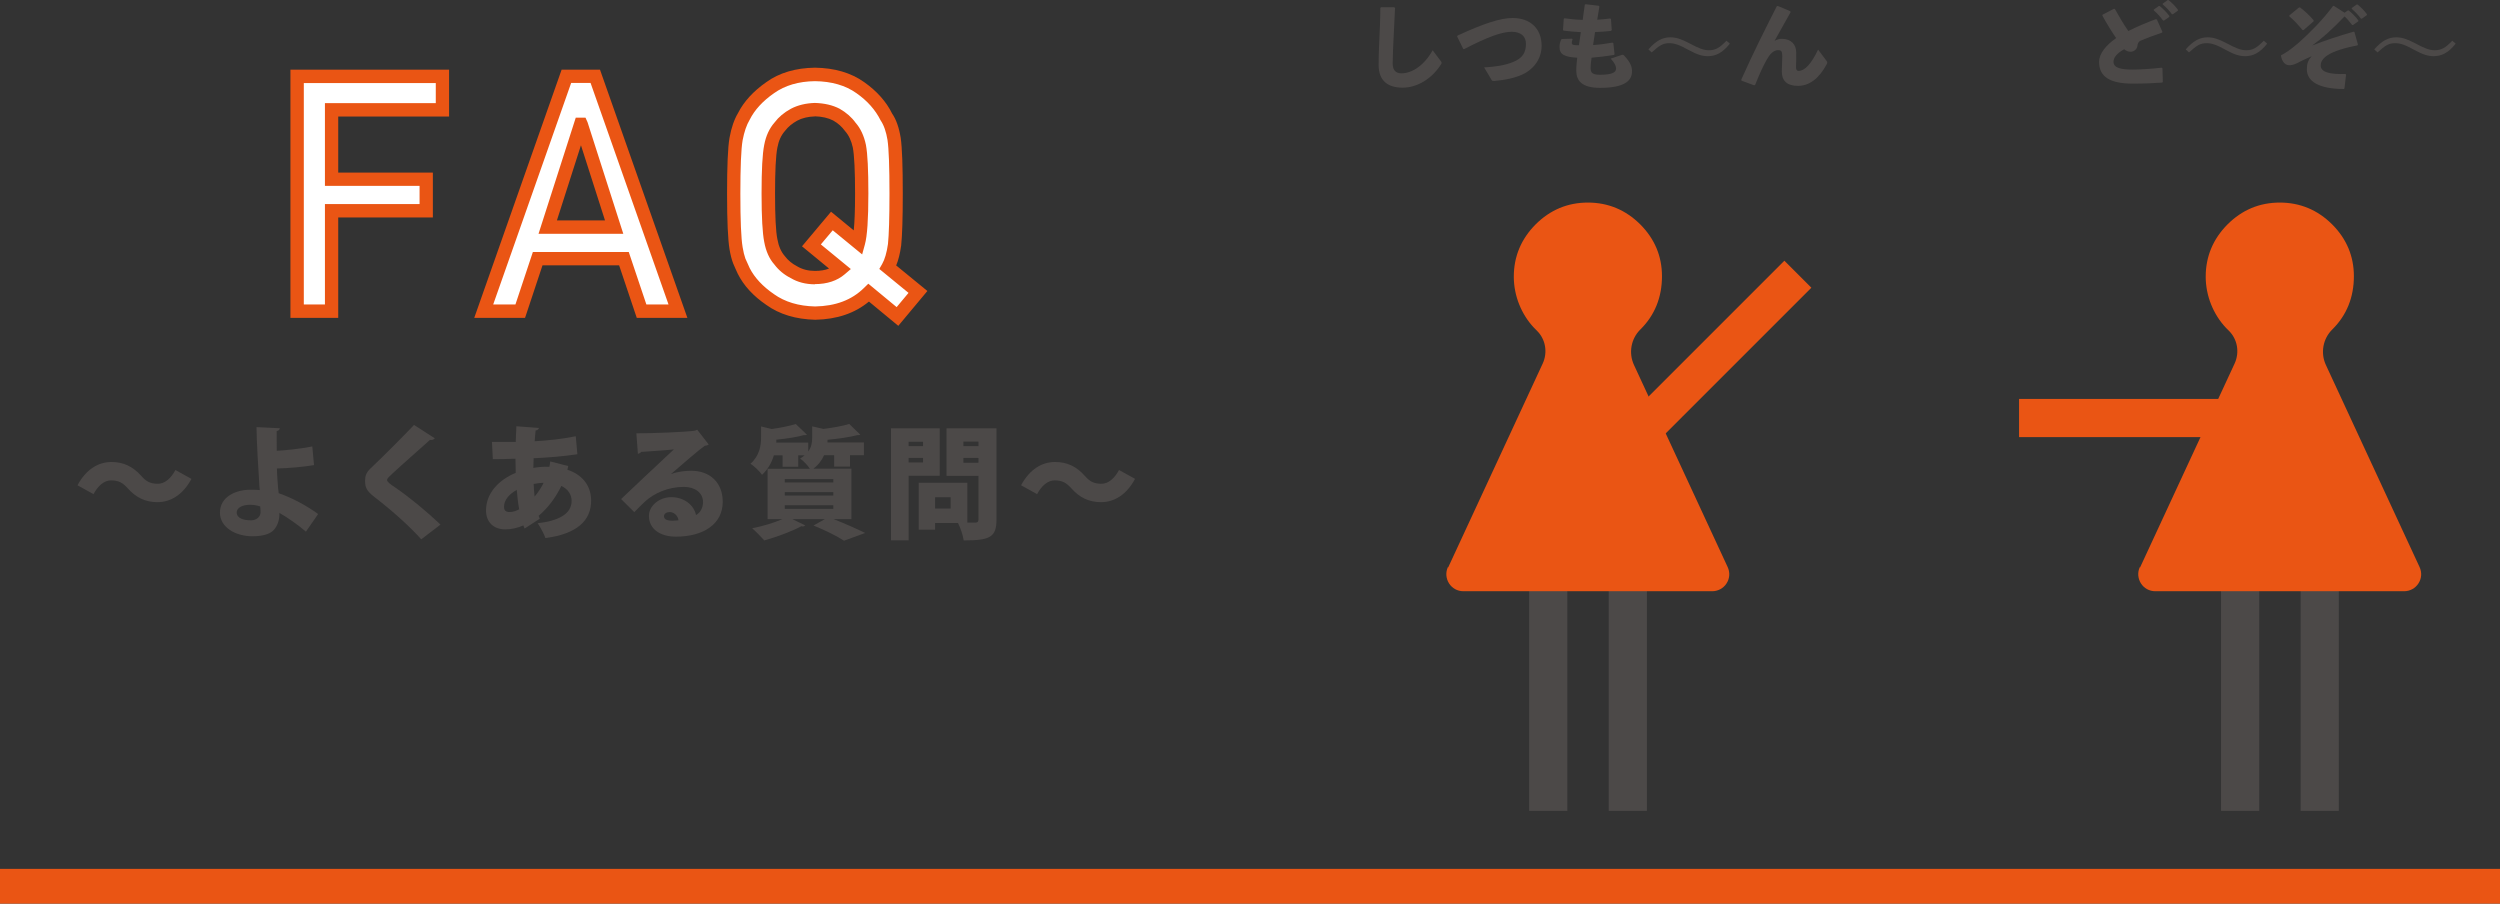
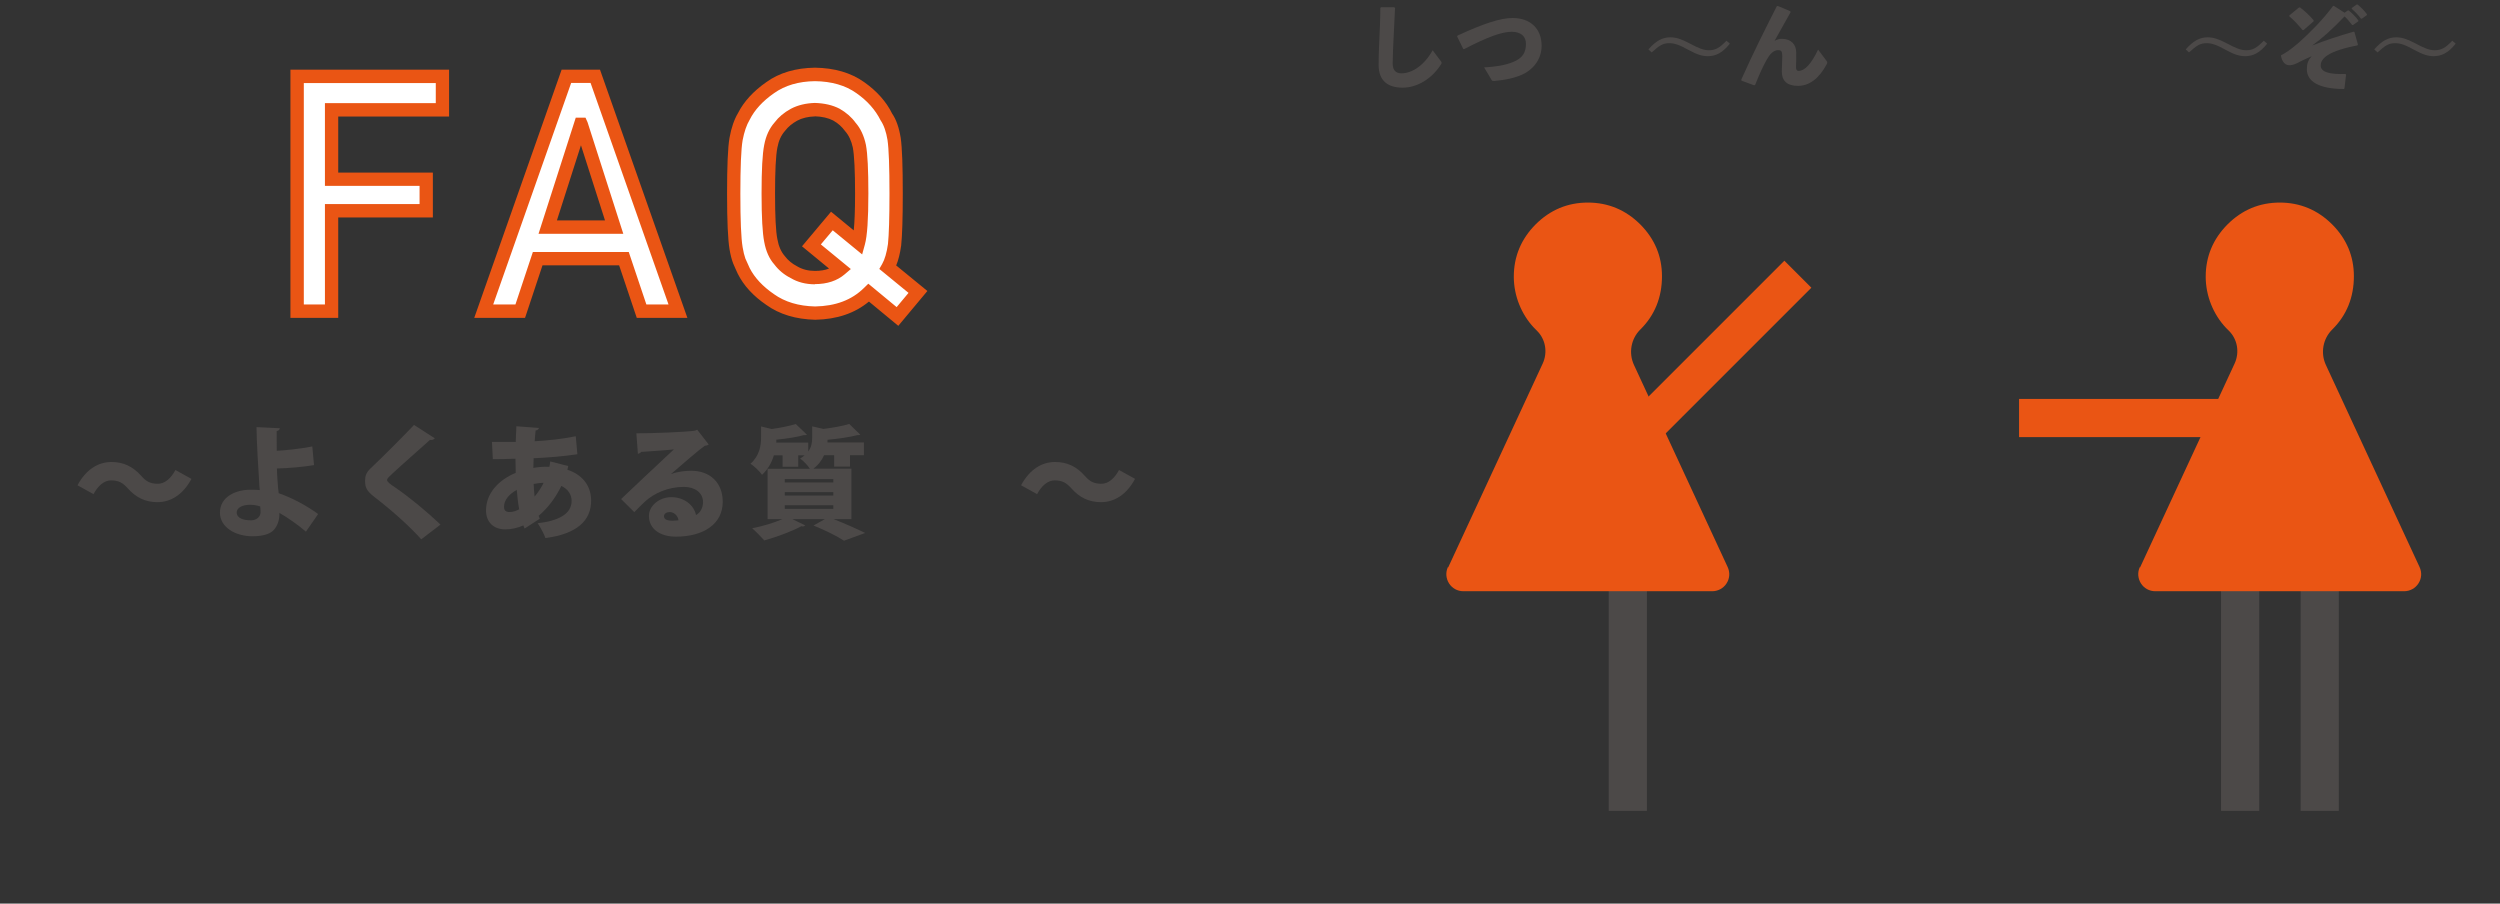
<svg xmlns="http://www.w3.org/2000/svg" id="_レイヤー_2" viewBox="0 0 265.21 95.86">
  <rect x="0" y="0" width="265.21" height="95.86" fill="#333333" stroke="none" />
  <defs>
    <style>.cls-1{fill:#ea5514;}.cls-2{fill:#fff;}.cls-3{fill:#4c4948;}</style>
  </defs>
  <g id="_レイヤー_1-2">
    <g>
-       <rect class="cls-1" y="92.17" width="265.21" height="3.69" />
      <g>
        <g>
          <g>
            <path class="cls-2" d="M31.52,8.1h15.42v3.55h-11.76v7.37h10.04v3.35h-10.04v10.65h-3.65V8.1Z" />
            <path class="cls-1" d="M35.88,33.72h-5.07V7.39h16.83v4.97h-11.76v5.95h10.04v4.76h-10.04v10.65Zm-3.65-1.42h2.24v-10.65h10.04v-1.93h-10.04V10.94h11.76v-2.13h-14v23.5Z" />
          </g>
          <g>
-             <path class="cls-2" d="M66.19,27.44h-9.15l-1.85,5.57h-3.87l8.77-24.92h3.06l8.77,24.92h-3.86l-1.87-5.57Zm-1.04-3.35l-3.49-10.9h-.07l-3.49,10.9h7.05Z" />
+             <path class="cls-2" d="M66.19,27.44h-9.15l-1.85,5.57h-3.87l8.77-24.92h3.06l8.77,24.92h-3.86l-1.87-5.57Zm-1.04-3.35l-3.49-10.9h-.07l-3.49,10.9h7.05" />
            <path class="cls-1" d="M72.92,33.72h-5.37l-1.87-5.57h-8.13l-1.85,5.57h-5.39L59.58,7.39h4.07l9.27,26.33Zm-4.35-1.42h2.35l-8.27-23.5h-2.06l-8.27,23.5h2.36l1.85-5.57h10.17l1.87,5.57Zm-2.45-7.5h-8.99l3.95-12.32h1.03l.22,.49,3.79,11.83Zm-7.05-1.42h5.11l-2.55-7.97-2.55,7.97Z" />
          </g>
          <g>
            <path class="cls-2" d="M92.16,31.06c-1.42,1.39-3.32,2.12-5.69,2.16-1.9-.05-3.48-.52-4.75-1.44-1.29-.88-2.23-1.89-2.81-3.04-.18-.38-.34-.74-.48-1.08-.13-.35-.24-.8-.33-1.33-.17-1-.25-2.93-.25-5.78s.08-4.83,.25-5.81c.18-.98,.45-1.77,.81-2.38,.58-1.15,1.52-2.18,2.81-3.08,1.27-.91,2.85-1.38,4.75-1.4,1.92,.02,3.52,.49,4.8,1.4,1.27,.9,2.18,1.93,2.75,3.08,.41,.6,.69,1.4,.84,2.38,.14,.98,.22,2.92,.22,5.81,0,2.59-.06,4.39-.17,5.42-.14,1.03-.38,1.82-.71,2.39l3.19,2.62-2.17,2.6-3.05-2.52Zm-6.08-5.01l2.17-2.59,2.82,2.31c.23-.84,.35-2.59,.35-5.22,0-2.45-.08-4.13-.25-5.02-.18-.84-.5-1.54-.98-2.07-.36-.51-.85-.94-1.46-1.28-.64-.33-1.4-.51-2.27-.53-.86,.02-1.6,.2-2.22,.53-.63,.34-1.14,.77-1.52,1.28-.48,.54-.79,1.23-.95,2.07-.18,.89-.27,2.56-.27,5.02s.09,4.12,.27,4.98c.15,.87,.47,1.57,.95,2.11,.39,.51,.9,.93,1.52,1.25,.62,.38,1.36,.57,2.22,.57,1.13,0,2.03-.29,2.7-.87l-3.08-2.53Z" />
            <path class="cls-1" d="M95.3,34.57l-3.12-2.58c-1.49,1.24-3.4,1.89-5.7,1.93-2.07-.05-3.8-.58-5.18-1.57-1.37-.93-2.4-2.04-3.03-3.3-.19-.4-.35-.77-.5-1.12-.16-.42-.28-.91-.38-1.49-.17-1.05-.26-2.98-.26-5.89s.08-4.9,.26-5.93c.19-1.07,.5-1.95,.9-2.62,.61-1.21,1.63-2.33,3.01-3.29,1.37-.99,3.11-1.5,5.15-1.53,2.08,.03,3.83,.54,5.22,1.53,1.36,.96,2.36,2.09,2.97,3.34,.42,.6,.74,1.5,.91,2.58,.15,1.03,.22,2.97,.22,5.92,0,2.64-.06,4.43-.17,5.49-.12,.85-.29,1.55-.53,2.12l3.31,2.71-3.08,3.69Zm-3.18-4.47l3,2.48,1.26-1.51-3.1-2.54,.3-.52c.28-.49,.49-1.21,.62-2.13,.1-.97,.16-2.77,.16-5.32,0-2.85-.07-4.77-.21-5.71-.14-.86-.38-1.57-.73-2.08-.56-1.12-1.4-2.07-2.57-2.89-1.15-.82-2.63-1.25-4.4-1.27-1.72,.02-3.18,.45-4.33,1.27-1.2,.83-2.07,1.78-2.59,2.82-.34,.57-.58,1.29-.75,2.18-.16,.93-.24,2.84-.24,5.68s.08,4.7,.24,5.66c.08,.49,.18,.89,.29,1.2,.13,.31,.29,.66,.46,1.02,.52,1.02,1.39,1.95,2.57,2.76,1.16,.83,2.62,1.27,4.37,1.31,2.17-.04,3.88-.68,5.18-1.96l.46-.45Zm-5.66,.06c-.99,0-1.86-.23-2.59-.67-.68-.34-1.27-.83-1.72-1.43-.53-.59-.9-1.41-1.08-2.41-.18-.91-.28-2.58-.28-5.11s.09-4.21,.28-5.16c.18-.96,.55-1.77,1.11-2.4,.41-.55,1-1.05,1.72-1.44,.72-.38,1.57-.59,2.54-.62,1.02,.03,1.88,.23,2.62,.61,.72,.41,1.29,.91,1.71,1.5,.51,.57,.89,1.38,1.09,2.34,.18,.96,.26,2.64,.26,5.16,0,2.73-.12,4.5-.37,5.41l-.29,1.05-3.12-2.56-1.26,1.5,3.18,2.61-.64,.55c-.8,.69-1.87,1.05-3.17,1.05Zm-.02-17.81c-.71,.02-1.35,.17-1.87,.45-.53,.29-.97,.66-1.29,1.08-.42,.48-.68,1.06-.81,1.77-.17,.85-.25,2.49-.25,4.89s.08,4.03,.25,4.84c.13,.75,.4,1.34,.78,1.78,.35,.47,.79,.82,1.31,1.09,.55,.33,1.18,.49,1.9,.49,.57,0,1.07-.08,1.49-.25l-2.87-2.36,3.08-3.67,2.41,1.98c.08-.8,.14-2.02,.14-3.9,0-2.4-.08-4.04-.24-4.89-.15-.7-.42-1.29-.81-1.73-.35-.48-.76-.85-1.28-1.14-.52-.27-1.18-.42-1.94-.44Z" />
          </g>
        </g>
        <g>
          <g>
            <rect class="cls-1" x="170.79" y="35.32" width="23.35" height="4.05" transform="translate(27.04 139.96) rotate(-45)" />
            <g>
-               <path class="cls-3" d="M166.27,62.67v23.35s-4.05,0-4.05,0v-23.35s4.05,0,4.05,0Z" />
              <path class="cls-3" d="M174.71,62.67v23.35s-4.05,0-4.05,0v-23.35s4.05,0,4.05,0Z" />
            </g>
            <path class="cls-1" d="M153.63,60.19l10.02-21.61c.56-1.2,.31-2.61-.62-3.51-.09-.09-.18-.18-.28-.28-1.37-1.45-2.16-3.43-2.16-5.44,0-2.14,.78-4,2.31-5.54,1.54-1.54,3.4-2.32,5.55-2.32,2.15,0,4.01,.78,5.55,2.31,1.54,1.54,2.31,3.39,2.31,5.5,0,2.23-.76,4.13-2.27,5.63l-.03,.03c-.99,.98-1.26,2.49-.67,3.76l9.94,21.44c.26,.56,.22,1.21-.12,1.73-.33,.52-.91,.83-1.52,.83h-26.4c-.62,0-1.19-.31-1.52-.83-.33-.52-.38-1.17-.12-1.73Z" />
          </g>
          <g>
            <path class="cls-3" d="M146.5,.77h1.41s.08,.08,.08,.08c-.05,1.24-.1,2.09-.15,3.12-.04,.87-.1,1.99-.1,2.77,0,.72,.34,1.04,.94,1.04,1.15,0,2.45-.9,3.3-2.45l.87,1.16c.09,.11,.11,.19,.03,.32-.99,1.57-2.56,2.49-4.09,2.49s-2.54-.71-2.54-2.4c0-1.39,.07-2.32,.1-3.23,.03-.78,.08-1.66,.08-2.83l.07-.07Z" />
            <path class="cls-3" d="M155.22,5.18l-.64-1.31,.03-.09c2.74-1.27,4.56-1.87,5.85-1.87,1.85,0,3.08,1.09,3.08,2.95,0,1.57-1.07,2.61-2.03,3.04-.79,.36-1.79,.59-3,.69-.16,0-.21,0-.27-.1l-.8-1.34c1.18-.06,2.18-.21,3.07-.57,1-.4,1.37-.99,1.37-1.93,0-.77-.5-1.27-1.5-1.28-1.06,0-2.55,.54-5.06,1.84l-.1-.03Z" />
-             <path class="cls-3" d="M166.82,4.18c-.04,.12-.08,.23-.08,.37,0,.22,.2,.25,.76,.25,.08-.56,.14-.97,.2-1.39-.7-.04-1.29-.09-1.83-.16l-.06-.09,.08-1.16,.08-.06c.62,.09,1.23,.15,1.93,.17,.08-.55,.16-1.11,.22-1.61l.09-.05,1.39,.16,.07,.09c-.06,.42-.14,.9-.23,1.39,.46-.02,.91-.07,1.38-.13l.08,.06,.08,1.18-.09,.08c-.51,.06-1.09,.1-1.68,.12-.08,.47-.15,.94-.21,1.38,.65-.04,1.35-.13,2.06-.26l.09,.06,.13,1.17-.06,.08c-.86,.14-1.65,.23-2.38,.29-.05,.39-.1,.71-.1,1.12,0,.5,.23,.69,.99,.69,1.34,0,1.71-.26,1.71-.67,0-.21-.1-.53-.57-1.04l1.19-.4c.1-.03,.18,.01,.22,.06,.73,.77,.85,1.24,.85,1.7,0,1-.82,1.74-3.39,1.74-1.96,0-2.52-.79-2.52-1.81,0-.57,.05-.97,.1-1.39-1.33-.07-1.88-.33-1.88-1.13,0-.24,.04-.49,.18-.81l.08-.04,1.07-.04,.05,.08Z" />
            <path class="cls-3" d="M174.87,5.24c.8-.91,1.49-1.28,2.32-1.28,.6,0,1.14,.17,2,.62,1.02,.55,1.54,.75,2.1,.75,.67,0,1.11-.23,1.86-1.01l.36,.31c-.78,.98-1.5,1.33-2.34,1.33-.57,0-1.12-.16-2-.64-.99-.55-1.51-.74-2.1-.74-.64,0-1.05,.24-1.85,.98l-.35-.32Z" />
            <path class="cls-3" d="M188.59,.63l1.33,.56,.03,.11c-.64,1.17-1.17,2.06-1.7,3.04,.29-.16,.5-.22,.78-.22,.98,0,1.51,.61,1.52,1.42,0,.62,0,1.21-.02,1.5-.01,.29,.03,.48,.28,.48,.62,0,1.33-.7,2.06-2.26l.89,1.19c.1,.14,.11,.19,.02,.37-.83,1.56-1.89,2.29-3.04,2.29s-1.72-.53-1.72-1.52c0-.44,.05-1.09,.05-1.62s-.11-.65-.44-.65c-.5,0-.89,.44-1.22,1.03-.4,.71-.79,1.58-1.22,2.66l-.1,.04-1.34-.49-.03-.11c1.23-2.76,2.49-5.27,3.77-7.79l.1-.03Z" />
          </g>
        </g>
        <g>
          <g>
            <rect class="cls-1" x="214.19" y="42.32" width="23.35" height="4.05" />
            <g>
              <path class="cls-3" d="M239.67,62.67v23.35s-4.05,0-4.05,0v-23.35s4.05,0,4.05,0Z" />
              <path class="cls-3" d="M248.11,62.67v23.35s-4.05,0-4.05,0v-23.35s4.05,0,4.05,0Z" />
            </g>
            <path class="cls-1" d="M227.03,60.19l10.02-21.61c.56-1.2,.31-2.61-.62-3.51-.09-.09-.18-.18-.28-.28-1.37-1.45-2.16-3.43-2.16-5.44,0-2.14,.78-4,2.31-5.54,1.54-1.54,3.4-2.32,5.55-2.32,2.15,0,4.01,.78,5.55,2.31,1.54,1.54,2.31,3.39,2.31,5.5,0,2.23-.76,4.13-2.27,5.63l-.03,.03c-.99,.98-1.26,2.49-.67,3.76l9.94,21.44c.26,.56,.22,1.21-.12,1.73-.33,.52-.91,.83-1.52,.83h-26.4c-.62,0-1.19-.31-1.52-.83-.33-.52-.38-1.17-.12-1.73Z" />
          </g>
          <g>
-             <path class="cls-3" d="M229.38,8.76c-.92,.07-1.89,.11-3.15,.11-2.4,0-3.55-.73-3.55-2.3,0-.91,.75-1.78,1.81-2.53-.49-.7-1.02-1.58-1.46-2.38l.02-.1,1.21-.63,.1,.03c.44,.8,.94,1.64,1.42,2.33,.91-.46,1.93-.89,2.93-1.26l.1,.04,.59,1.31-.04,.08c-.87,.29-1.76,.63-2.34,.88-.16,.13-.25,.26-.27,.5-.03,.4-.41,.65-.72,.65-.27,0-.49-.1-.69-.27-.78,.45-1.13,.87-1.13,1.34,0,.67,.85,.82,2.03,.82,.88,0,1.86-.07,3.08-.2l.08,.06,.04,1.43-.06,.09Zm-.89-7.75l.52-.37h.1c.37,.3,.72,.65,1.02,1.05v.1s-.56,.39-.56,.39h-.1c-.31-.41-.59-.74-.99-1.08v-.09Zm.95-.63l.51-.37h.1c.37,.3,.69,.62,.99,1.02v.1s-.53,.38-.53,.38h-.1c-.31-.41-.58-.7-.98-1.04v-.09Z" />
            <path class="cls-3" d="M231.87,5.24c.8-.91,1.49-1.28,2.32-1.28,.6,0,1.14,.17,2,.62,1.02,.55,1.54,.75,2.1,.75,.67,0,1.11-.23,1.86-1.01l.36,.31c-.78,.98-1.5,1.33-2.34,1.33-.57,0-1.12-.16-2-.64-.99-.55-1.51-.74-2.1-.74-.64,0-1.05,.24-1.85,.98l-.35-.32Z" />
            <path class="cls-3" d="M248.72,1.35l.34-.24h.1c.37,.3,.72,.65,1.02,1.05v.1s-.56,.39-.56,.39h-.1c-.26-.34-.5-.63-.8-.91-1.32,1.39-2.42,2.36-3.44,3.09,1.44-.56,2.71-.98,4.4-1.47l.09,.04,.37,1.33-.05,.08c-1.26,.24-2.53,.61-3.21,1.07-.51,.35-.69,.71-.69,1.07,0,.7,.93,.95,2.63,.9l.06,.08-.17,1.44-.07,.07c-2.65,0-3.92-.82-3.92-2.08,0-.62,.14-.98,.51-1.4-.74,.32-1.1,.51-1.55,.74-.34,.17-.62,.22-.83,.22-.56,0-.83-.61-.88-1.05,.53-.26,1.17-.71,1.93-1.38,1.08-.96,2.51-2.38,3.6-3.86h.1s1.12,.72,1.12,.72Zm-5.85,.28l1.02-.84h.11c.49,.37,1,.84,1.44,1.36v.11s-1.07,.93-1.07,.93h-.11c-.48-.58-.89-1.03-1.4-1.46v-.1Zm6.62-.78l.51-.37h.1c.37,.3,.69,.62,.99,1.02v.1s-.53,.38-.53,.38h-.1c-.31-.41-.58-.7-.98-1.04v-.09Z" />
            <path class="cls-3" d="M251.87,5.24c.8-.91,1.49-1.28,2.32-1.28,.6,0,1.14,.17,2,.62,1.02,.55,1.54,.75,2.1,.75,.67,0,1.11-.23,1.86-1.01l.36,.31c-.78,.98-1.5,1.33-2.34,1.33-.57,0-1.12-.16-2-.64-.99-.55-1.51-.74-2.1-.74-.64,0-1.05,.24-1.85,.98l-.35-.32Z" />
          </g>
        </g>
        <g>
          <path class="cls-3" d="M20.31,50.8c-.9,1.68-2.2,2.47-3.6,2.47-1.27,0-2.27-.47-3.16-1.47-.48-.53-.9-.84-1.77-.84-.74,0-1.39,.58-1.86,1.46l-1.7-.94c.9-1.68,2.2-2.47,3.6-2.47,1.27,0,2.27,.47,3.16,1.47,.48,.55,.91,.84,1.77,.84,.74,0,1.39-.58,1.86-1.46l1.7,.94Z" />
          <path class="cls-3" d="M33.31,49.34c-1.04,.18-2.67,.33-3.93,.36,.01,.88,.1,1.69,.13,2.18,.03,.14,.04,.29,.05,.44,1.4,.48,2.94,1.3,4.19,2.21l-1.3,1.87c-.75-.66-1.91-1.48-2.81-1.99,.03,.81-.25,1.42-.57,1.78-.35,.42-1.1,.69-2.22,.7-1.91,.01-3.48-.96-3.52-2.47-.01-1.7,1.62-2.46,3.24-2.47,.23,0,.74,.01,.99,.04l-.04-.39c-.12-1.77-.3-4.95-.31-6.29l2.47,.12c0,.13-.1,.25-.33,.3-.01,.3,.01,1.77,.01,2.09,.78-.03,2.56-.21,3.77-.46l.18,1.96Zm-6.81,4.21c-.82,0-1.39,.34-1.39,.81,0,.62,.72,.84,1.52,.84,.6-.01,1.01-.38,1.01-.86,0-.22-.01-.4-.04-.62-.39-.13-.79-.17-1.1-.17Z" />
          <path class="cls-3" d="M44.68,57.21c-1.03-1.18-2.92-2.92-4.95-4.48-.84-.65-1-1.01-1-1.73,0-.46,.1-.86,.57-1.3,1.35-1.27,3.73-3.67,4.62-4.62l2.21,1.42c-.14,.16-.31,.18-.52,.17-1.14,1.03-2.89,2.55-3.95,3.54-.29,.27-.6,.53-.6,.71,0,.2,.36,.46,.83,.77,1.52,1.04,3.31,2.51,4.84,3.96l-2.04,1.56Z" />
          <path class="cls-3" d="M61.24,48.19c-1.46,.22-3.03,.35-4.63,.42-.01,.34-.03,.68-.03,1.03,.25-.05,1.01-.16,1.7-.12,.04-.19,.08-.38,.09-.57l1.91,.49c-.03,.13-.06,.26-.09,.39,1.42,.47,2.52,1.53,2.52,3.29,0,2.08-1.47,3.52-4.85,3.96-.13-.4-.52-1.14-.82-1.57,2.16-.25,3.6-.96,3.6-2.37,0-.65-.35-1.24-1.09-1.59-.58,1.21-1.42,2.34-2.41,3.17l.12,.31-1.61,1.04-.13-.33c-.6,.26-1.25,.42-1.91,.42-1.27,0-2.05-.79-2.05-2.01,0-1.81,1.31-3.22,3.15-3.99-.01-.49-.03-.99-.03-1.5-.78,.03-1.65,.05-2.18,.05h-.22l-.09-1.83c.56,.01,1.62,.01,2.52,0,.03-.53,.04-1.14,.07-1.66l2.39,.18c-.03,.14-.13,.23-.35,.27-.04,.33-.07,.77-.1,1.14,1.42-.08,2.86-.23,4.36-.53l.17,1.9Zm-6.16,5.85c-.12-.64-.2-1.34-.26-2.07-.82,.45-1.35,1.09-1.35,1.78,0,.18,0,.6,.65,.57,.3-.01,.62-.12,.96-.29Zm2.6-2.82c-.35,0-.92,.09-1.07,.12,.03,.47,.05,.91,.1,1.34,.36-.42,.69-.91,.96-1.46Z" />
          <path class="cls-3" d="M71.2,50.29c.66-.26,1.51-.35,2.13-.35,1.94,0,3.34,1.21,3.34,3.3,0,2.33-2.01,3.69-4.97,3.69-1.66,0-2.86-.81-2.86-2.2,0-1.09,1.12-1.99,2.37-1.99,1.34,0,2.39,.81,2.63,1.9,.46-.26,.74-.77,.74-1.38,0-.99-.86-1.61-2.03-1.61-1.68,0-3.18,.68-4.13,1.56-.27,.26-.81,.77-1.13,1.12l-1.4-1.39c.81-.77,3.87-3.67,5.6-5.27-.57,.08-2.67,.21-3.48,.27-.04,.1-.22,.18-.34,.21l-.16-2.18c1.61,0,5.42-.14,6.24-.29l.21-.1,1.22,1.57c-.09,.08-.26,.13-.42,.14-.56,.38-2.46,2.03-3.56,2.98h0Zm.17,4.95c.14,0,.52-.03,.61-.04-.08-.56-.53-.88-.94-.88-.31,0-.6,.17-.6,.43,0,.22,.09,.49,.92,.49Z" />
          <path class="cls-3" d="M90.31,55.07h-1.88c1.21,.48,2.55,1.07,3.35,1.47l-2.24,.82c-.68-.44-1.98-1.11-3.24-1.61l1.21-.68h-3.46l1.37,.66c-.05,.06-.14,.12-.26,.12-.05,0-.09-.01-.14-.03-1.03,.55-2.6,1.14-3.94,1.51-.31-.35-.91-.97-1.29-1.29,1.12-.22,2.33-.58,3.21-.97h-1.57v-5.34h4.49c-.25-.38-.71-.87-1.04-1.08,.18-.12,.35-.23,.48-.35h-.68v1.21h-1.66v-1.21h-.92c-.22,.73-.61,1.47-1.26,2.07-.25-.36-.84-.95-1.23-1.17,.99-.88,1.13-1.96,1.13-2.83v-1.13l1.13,.27c.95-.13,1.91-.33,2.55-.53l1.18,1.13c-.05,.05-.14,.05-.33,.05-.74,.21-1.86,.38-2.91,.48,0,.1-.01,.21-.01,.31h3.39v.95c.35-.48,.42-.97,.42-1.46v-1.21l1.2,.27c1.03-.13,2.05-.31,2.73-.53l1.17,1.14c-.07,.05-.18,.05-.31,.05-.82,.21-2.01,.39-3.16,.49,0,.09-.01,.18-.01,.29h3.87v1.35h-1.48v1.21h-1.68v-1.21h-1.07c-.22,.51-.58,1.01-1.14,1.43h4.04v5.34Zm-7.06-4.25v.36h5.15v-.36h-5.15Zm0,1.39v.36h5.15v-.36h-5.15Zm0,1.39v.38h5.15v-.38h-5.15Z" />
-           <path class="cls-3" d="M99.69,50.47h-3.3v6.85h-1.87v-11.88h5.17v5.03Zm-1.77-3.61h-1.53v.47h1.53v-.47Zm-1.53,2.2h1.53v-.48h-1.53v.48Zm9.32-3.61v9.7c0,1.87-.75,2.18-3.48,2.18-.06-.51-.34-1.34-.6-1.85h-2.43v.71h-1.74v-4.98h5.16v4.23h.84c.25,0,.34-.09,.34-.33v-4.63h-3.39v-5.04h5.3Zm-4.86,8.5v-1.2h-1.65v1.2h1.65Zm2.95-7.1h-1.6v.48h1.6v-.48Zm-1.6,2.24h1.6v-.51h-1.6v.51Z" />
          <path class="cls-3" d="M120.41,50.8c-.9,1.68-2.2,2.47-3.6,2.47-1.27,0-2.28-.47-3.16-1.47-.48-.53-.9-.84-1.77-.84-.74,0-1.39,.58-1.86,1.46l-1.7-.94c.9-1.68,2.2-2.47,3.6-2.47,1.27,0,2.28,.47,3.16,1.47,.48,.55,.91,.84,1.77,.84,.74,0,1.39-.58,1.86-1.46l1.7,.94Z" />
        </g>
      </g>
    </g>
  </g>
</svg>